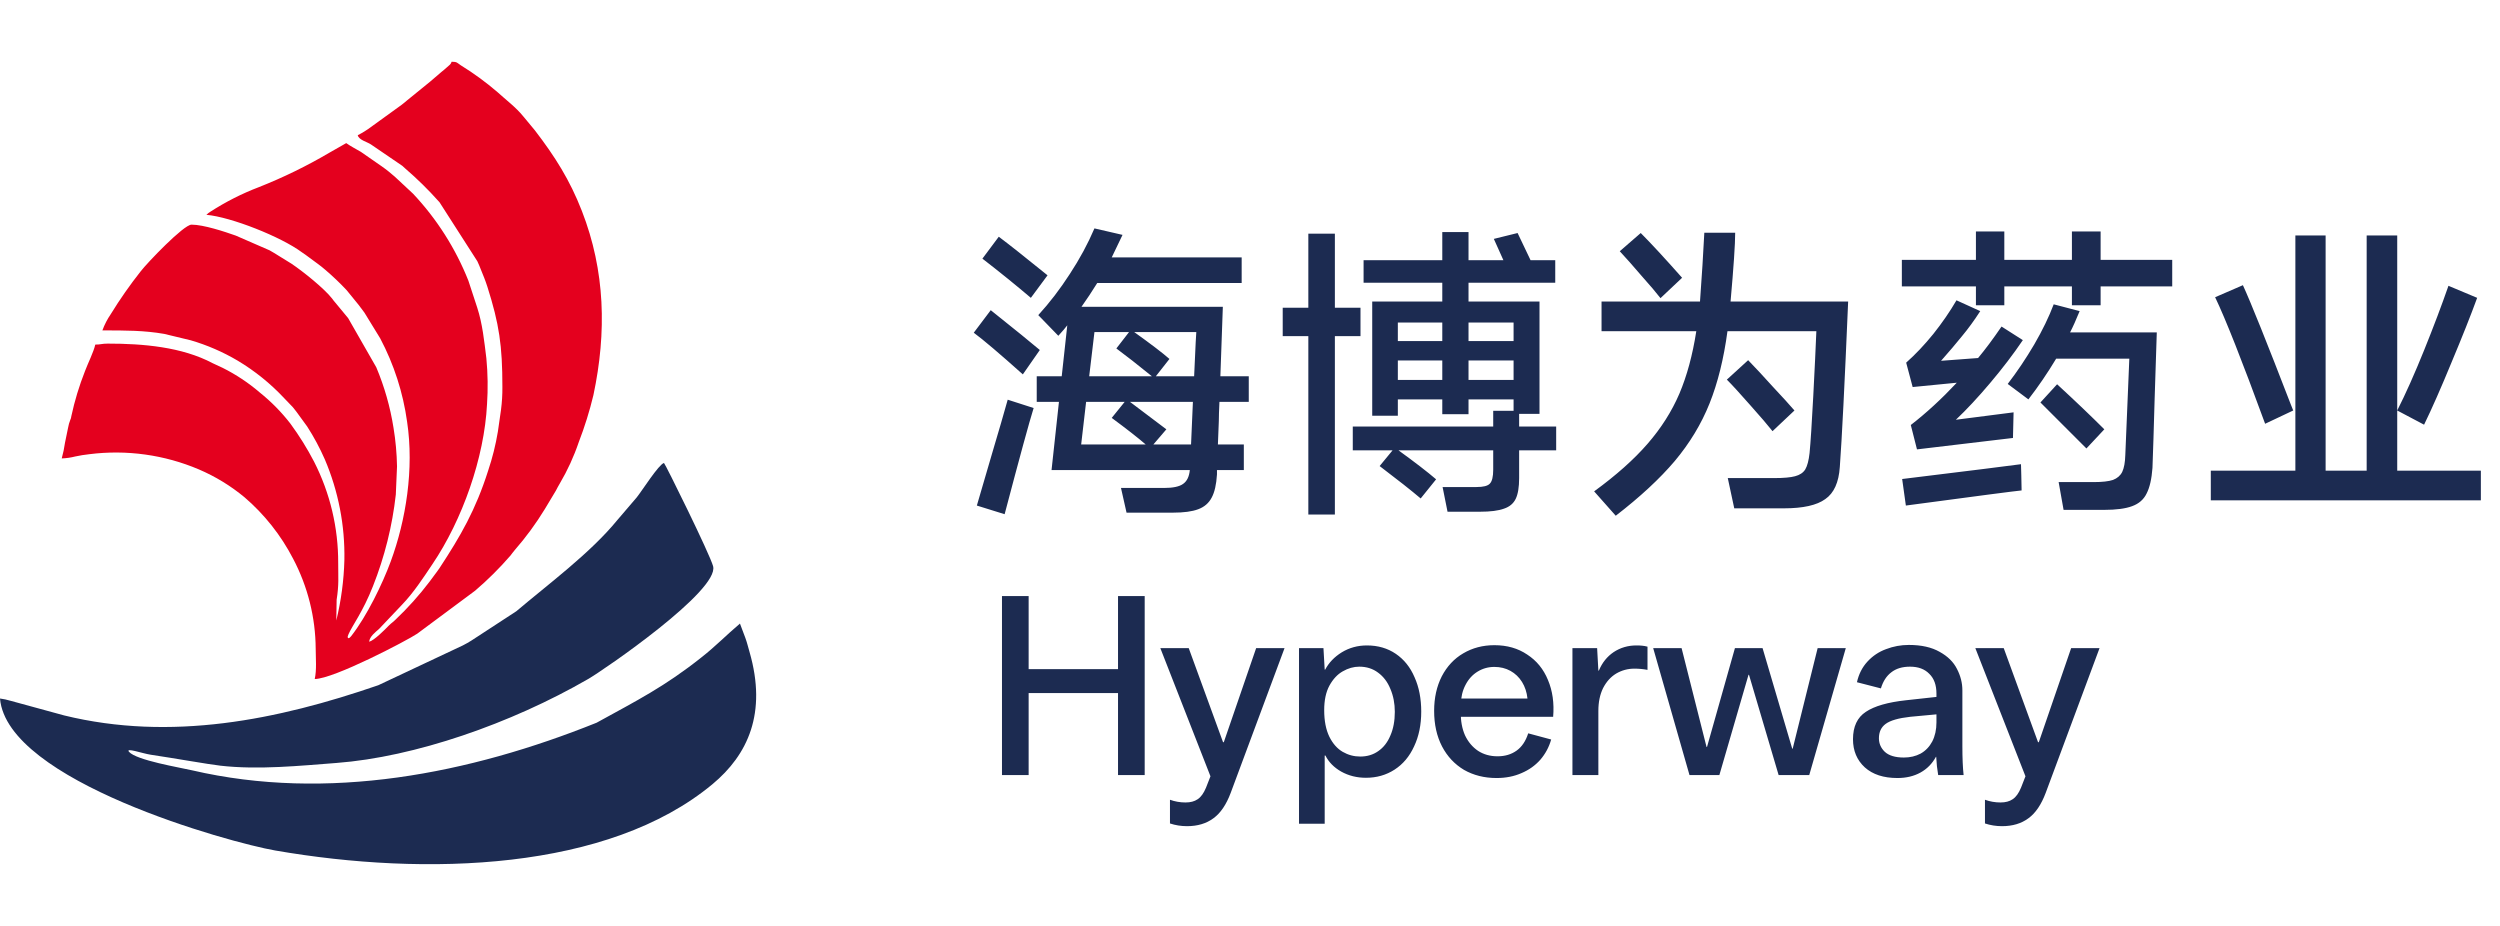
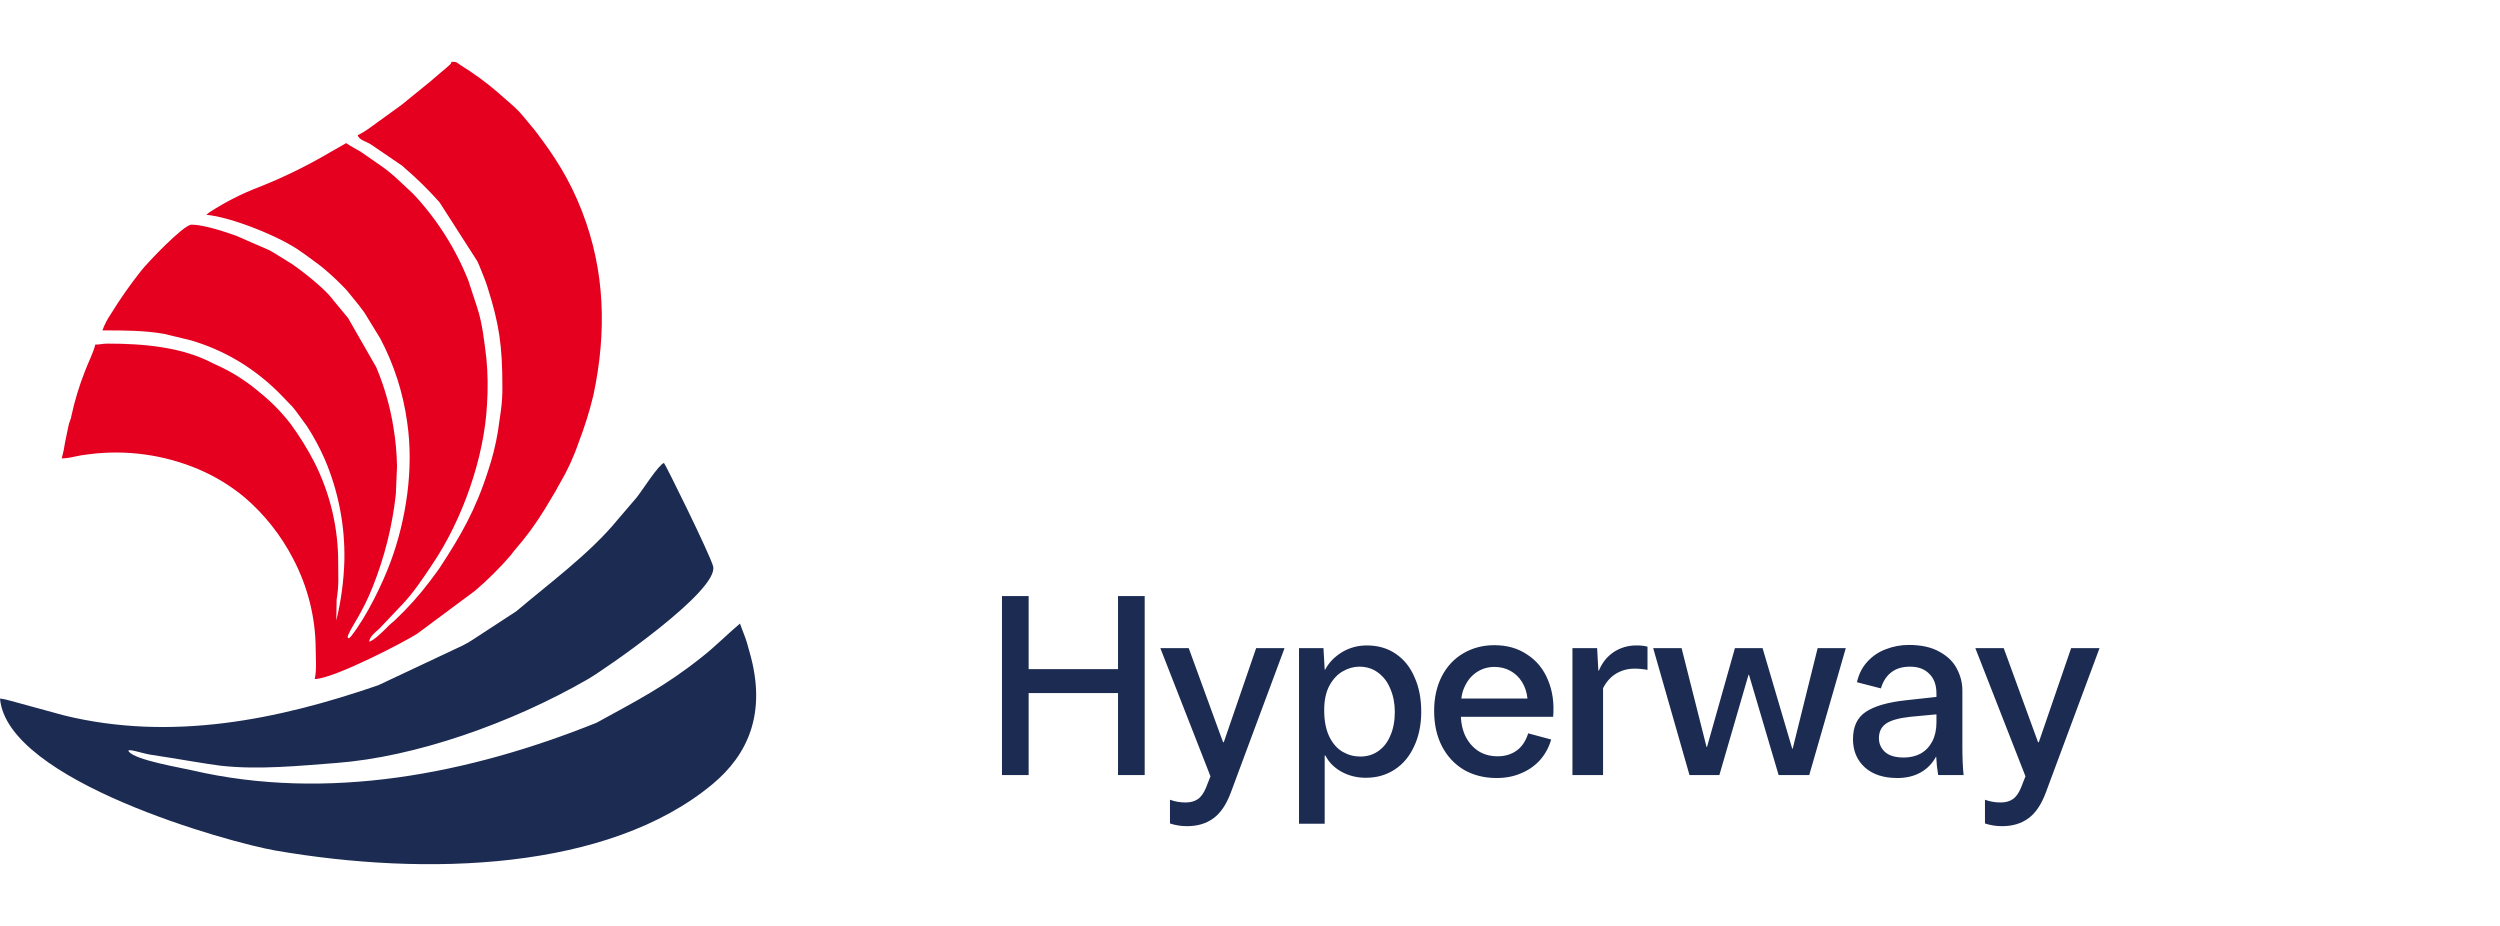
<svg xmlns="http://www.w3.org/2000/svg" width="162" height="60" viewBox="0 0 162 60" fill="none">
  <path fill-rule="evenodd" clip-rule="evenodd" d="M23.181 8.762C23.261 9.078 23.779 9.185 24.039 9.361L26.073 10.748C26.172 10.832 26.185 10.854 26.272 10.93C27.035 11.586 27.753 12.292 28.423 13.043L28.453 13.075L28.483 13.109L30.933 16.93C31.022 17.126 31.085 17.265 31.161 17.468C31.332 17.896 31.434 18.121 31.585 18.59C32.347 20.997 32.555 22.38 32.555 25.076C32.559 25.569 32.529 26.061 32.466 26.549L32.263 27.966C32.12 28.826 31.909 29.674 31.631 30.5C30.821 33.049 29.842 34.738 28.492 36.795C28.264 37.136 28.067 37.362 27.844 37.681C27.171 38.569 26.425 39.401 25.615 40.167C25.453 40.331 25.371 40.361 25.209 40.525C24.922 40.819 24.258 41.493 23.922 41.586C23.947 41.251 24.326 40.964 24.561 40.757L26.049 39.188C26.799 38.409 27.417 37.46 28.02 36.56C29.956 33.695 31.384 29.674 31.56 26.185C31.625 25.199 31.611 24.209 31.517 23.225C31.378 22.102 31.266 20.986 30.924 19.934L30.351 18.187C29.522 16.101 28.306 14.189 26.767 12.553L25.583 11.449C25.43 11.319 25.309 11.221 25.168 11.101C25.026 10.98 24.883 10.889 24.732 10.775L23.386 9.841C23.062 9.652 22.718 9.475 22.435 9.274C22.056 9.486 21.737 9.673 21.347 9.894C19.881 10.757 18.349 11.505 16.766 12.13C15.666 12.55 14.613 13.085 13.625 13.724C13.584 13.746 13.546 13.772 13.511 13.801C13.462 13.838 13.417 13.877 13.374 13.92C14.971 14.059 18.224 15.35 19.567 16.352C19.684 16.438 19.716 16.457 19.83 16.534L20.596 17.099C20.772 17.235 20.929 17.347 21.089 17.493C21.569 17.902 22.026 18.338 22.458 18.798L23.231 19.747C23.375 19.936 23.482 20.073 23.614 20.257L24.636 21.924C25.53 23.612 26.12 25.444 26.381 27.335C26.838 30.382 26.306 33.711 25.318 36.387C24.776 37.854 23.774 39.917 22.761 41.217C22.638 41.377 22.515 41.415 22.533 41.235L22.581 41.103C22.827 40.532 23.512 39.655 24.166 37.99C24.923 36.083 25.422 34.083 25.649 32.044L25.727 30.223C25.712 29.383 25.636 28.546 25.499 27.718C25.286 26.372 24.912 25.057 24.383 23.801L22.558 20.613L21.719 19.599C21.648 19.52 21.583 19.436 21.522 19.349C21.005 18.686 19.638 17.593 18.892 17.09L17.752 16.386C17.656 16.334 17.576 16.277 17.471 16.222L15.276 15.266C14.558 15.011 13.187 14.557 12.411 14.557C11.898 14.557 9.525 17.051 9.128 17.568C8.424 18.457 7.774 19.387 7.18 20.353C6.955 20.681 6.771 21.036 6.635 21.41C8.138 21.41 9.338 21.41 10.645 21.637L12.363 22.052C13.425 22.363 14.444 22.805 15.397 23.368C16.514 24.035 17.53 24.855 18.418 25.805L18.979 26.39C19.095 26.522 19.095 26.549 19.207 26.679L19.907 27.64C20.343 28.318 20.724 29.029 21.048 29.767C21.927 31.829 22.359 34.053 22.316 36.294C22.281 37.614 22.105 38.926 21.792 40.208L21.814 38.865C21.972 37.849 21.913 37.421 21.915 36.49C21.925 34.204 21.389 31.949 20.35 29.913C19.904 29.055 19.392 28.233 18.819 27.453C18.239 26.703 17.571 26.024 16.83 25.431C16.098 24.803 15.291 24.268 14.428 23.837L13.784 23.537C11.784 22.475 9.261 22.266 6.982 22.266C6.603 22.266 6.525 22.33 6.174 22.33C6.069 22.806 5.693 23.55 5.508 24.047C5.134 24.993 4.838 25.969 4.623 26.964C4.615 27.052 4.591 27.137 4.552 27.217L4.47 27.458C4.447 27.547 4.431 27.622 4.411 27.72C4.335 28.08 4.281 28.326 4.212 28.688C4.164 29.031 4.093 29.371 4 29.706C4.296 29.695 4.589 29.653 4.876 29.58C5.177 29.515 5.482 29.465 5.789 29.432C8.201 29.127 10.651 29.467 12.888 30.418C13.952 30.873 14.944 31.478 15.835 32.215C17.136 33.33 18.209 34.686 18.995 36.207C19.944 38.008 20.445 40.009 20.457 42.044C20.457 42.675 20.53 43.392 20.395 44C21.62 44 26.398 41.495 27.038 41.062L30.787 38.277C31.607 37.576 32.373 36.815 33.079 36C33.205 35.85 33.221 35.793 33.36 35.64C34.082 34.813 34.732 33.926 35.304 32.989L36.024 31.789C36.125 31.598 36.164 31.512 36.273 31.334C36.775 30.483 37.188 29.582 37.505 28.647C37.889 27.653 38.206 26.635 38.454 25.6C39.319 21.519 39.218 17.554 37.706 13.671C36.921 11.654 35.958 10.139 34.663 8.45L33.907 7.539C33.422 6.942 32.794 6.48 32.235 5.968C31.488 5.326 30.692 4.744 29.854 4.228C29.625 4.075 29.625 4 29.267 4C29.208 4.175 29.13 4.212 28.978 4.346C28.825 4.481 28.75 4.549 28.599 4.667C28.341 4.895 28.143 5.063 27.88 5.284L26.375 6.507C26.217 6.63 26.197 6.671 26.026 6.792L24.039 8.229C23.769 8.432 23.482 8.61 23.181 8.762Z" fill="#E4001E" />
  <path fill-rule="evenodd" clip-rule="evenodd" d="M33.459 39.608L30.534 41.517C30.358 41.625 30.213 41.712 29.993 41.823L24.515 44.402C17.993 46.654 11.076 48.056 4.155 46.359L0.696 45.414C0.468 45.345 0.235 45.294 0 45.263C0.453 50.618 14.891 54.601 17.827 55.111C27.619 56.81 39.413 56.428 46.169 50.815C48.466 48.903 49.712 46.208 48.57 42.248C48.475 41.917 48.398 41.604 48.298 41.335C48.199 41.065 48.072 40.718 47.949 40.407C47.091 41.131 46.343 41.903 45.457 42.595C43.072 44.493 41.262 45.4 38.661 46.832C30.419 50.146 21.216 51.955 12.449 49.917C11.629 49.728 8.838 49.266 8.36 48.718C8.106 48.424 9.227 48.823 9.748 48.903C11.398 49.15 13.462 49.522 14.28 49.616C16.751 49.899 19.472 49.616 21.801 49.44C26.858 49.059 33.103 46.896 38.113 44C39.127 43.415 46.629 38.267 46.209 36.692C46.006 35.922 43.115 30.069 43.026 30C42.684 30.094 41.597 31.813 41.262 32.229L40.009 33.693C38.258 35.842 35.478 37.893 33.459 39.608Z" fill="#1C2B51" />
-   <path d="M80.92 26.04H79.02C78.993 26.6 78.98 27.013 78.98 27.28L78.92 28.8H80.6V30.46H78.86V30.74C78.82 31.393 78.707 31.893 78.52 32.24C78.333 32.6 78.04 32.853 77.64 33C77.253 33.147 76.707 33.22 76 33.22H73L72.64 31.62H75.42C76.007 31.62 76.42 31.533 76.66 31.36C76.913 31.187 77.06 30.887 77.1 30.46H68.14L68.62 26.04H67.18V24.38H68.8L69.16 21.08C69.04 21.24 68.847 21.467 68.58 21.76L67.28 20.42C68.013 19.62 68.693 18.733 69.32 17.76C69.96 16.787 70.493 15.8 70.92 14.8L72.74 15.22L72.04 16.68H80.46V18.34H71.1C70.753 18.9 70.413 19.413 70.08 19.88H79.24L79.08 24.38H80.92V26.04ZM66.8 19.3C65.827 18.473 64.78 17.627 63.66 16.76L64.72 15.34C65.347 15.807 66.4 16.64 67.88 17.84L66.8 19.3ZM66.28 24.26C64.773 22.913 63.713 22.013 63.1 21.56L64.2 20.1C65.787 21.367 66.847 22.227 67.38 22.68L66.28 24.26ZM70.92 21.52L70.58 24.38H74.64C73.72 23.633 72.953 23.033 72.34 22.58L73.16 21.52H70.92ZM77.38 24.38L77.48 22.2L77.52 21.52H73.5C74.58 22.293 75.34 22.873 75.78 23.26L74.9 24.38H77.38ZM63.3 32.76C63.567 31.867 63.9 30.727 64.3 29.34C64.713 27.953 65.047 26.807 65.3 25.9L66.98 26.44C66.7 27.333 66.073 29.627 65.1 33.32L63.3 32.76ZM70.38 26.04L70.06 28.8H74.24C73.747 28.373 73.013 27.8 72.04 27.08L72.88 26.04H70.38ZM77.18 28.8L77.3 26.04H73.22L75.58 27.82L74.74 28.8H77.18ZM100.84 27.64V29.18H98.44V30.98C98.44 31.567 98.367 32.013 98.22 32.32C98.073 32.627 97.82 32.84 97.46 32.96C97.1 33.093 96.58 33.16 95.9 33.16H93.8L93.48 31.56H95.68C96.12 31.56 96.407 31.487 96.54 31.34C96.687 31.193 96.76 30.893 96.76 30.44V29.18H90.62C91.687 29.953 92.5 30.58 93.06 31.06L92.06 32.3C91.447 31.78 90.56 31.08 89.4 30.2L90.24 29.18H87.66V27.64H96.76V26.62H98.08V25.88H95.16V26.84H93.46V25.88H90.58V26.94H88.92V19.54H93.46V18.32H88.36V16.86H93.46V15.04H95.16V16.86H97.42L96.8 15.48L98.34 15.1L99.18 16.86H100.78V18.32H95.16V19.54H99.76V26.82H98.44V27.64H100.84ZM88.16 19.94V21.78H86.5V33.34H84.78V21.78H83.12V19.94H84.78V15.14H86.5V19.94H88.16ZM93.46 22.1V20.9H90.58V22.1H93.46ZM98.08 22.1V20.9H95.16V22.1H98.08ZM90.58 23.36V24.62H93.46V23.36H90.58ZM95.16 23.36V24.62H98.08V23.36H95.16ZM119.76 19.54C119.533 24.9 119.353 28.473 119.22 30.26C119.153 31.26 118.84 31.953 118.28 32.34C117.733 32.74 116.84 32.94 115.6 32.94H112.38L111.96 30.98H114.96C115.573 30.98 116.027 30.94 116.32 30.86C116.627 30.78 116.847 30.633 116.98 30.42C117.113 30.193 117.207 29.84 117.26 29.36C117.327 28.667 117.407 27.433 117.5 25.66C117.593 23.873 117.66 22.473 117.7 21.46H111.94C111.7 23.247 111.313 24.807 110.78 26.14C110.247 27.473 109.493 28.72 108.52 29.88C107.547 31.027 106.273 32.207 104.7 33.42L103.3 31.84C104.727 30.8 105.88 29.773 106.76 28.76C107.64 27.747 108.327 26.667 108.82 25.52C109.313 24.36 109.68 23.007 109.92 21.46H103.78V19.54H110.16C110.28 17.9 110.373 16.413 110.44 15.08H112.44C112.44 15.813 112.34 17.3 112.14 19.54H119.76ZM107.6 19.32C107.333 18.973 106.92 18.487 106.36 17.86C105.813 17.22 105.347 16.693 104.96 16.28L106.32 15.1C106.973 15.753 107.867 16.72 109 18L107.6 19.32ZM114.86 27.94C114.567 27.567 114.087 27.007 113.42 26.26C112.753 25.5 112.247 24.947 111.9 24.6L113.28 23.34C113.733 23.807 114.267 24.38 114.88 25.06C115.507 25.727 115.973 26.24 116.28 26.6L114.86 27.94ZM136.12 15V16.84H140.76V18.56H136.12V19.78H134.26V18.56H129.88V19.78H128.04V18.56H123.24V16.84H128.04V15H129.88V16.84H134.26V15H136.12ZM128.32 20.16C127.933 20.76 127.54 21.3 127.14 21.78C126.753 22.26 126.3 22.793 125.78 23.38L128.18 23.2C128.647 22.64 129.153 21.96 129.7 21.16L131.08 22.04C130.467 22.947 129.76 23.873 128.96 24.82C128.173 25.753 127.433 26.547 126.74 27.2L130.48 26.72L130.44 28.38L124.22 29.12L123.82 27.54C124.82 26.767 125.813 25.853 126.8 24.8L123.94 25.08L123.52 23.5C124.12 22.967 124.707 22.347 125.28 21.64C125.853 20.92 126.353 20.193 126.78 19.46L128.32 20.16ZM134.76 20.16C134.533 20.72 134.327 21.18 134.14 21.54H139.76C139.733 22.513 139.687 23.953 139.62 25.86C139.567 27.767 139.52 29.253 139.48 30.32C139.427 31.04 139.3 31.593 139.1 31.98C138.913 32.367 138.6 32.64 138.16 32.8C137.733 32.96 137.127 33.04 136.34 33.04H133.72L133.4 31.24H135.66C136.22 31.24 136.64 31.193 136.92 31.1C137.2 30.993 137.4 30.82 137.52 30.58C137.64 30.327 137.707 29.96 137.72 29.48L137.98 23.24H133.24C132.68 24.173 132.08 25.053 131.44 25.88L130.1 24.88C130.713 24.08 131.287 23.227 131.82 22.32C132.353 21.4 132.773 20.533 133.08 19.72L134.76 20.16ZM135.2 29.06L132.22 26.08L133.3 24.9C134.487 25.993 135.507 26.967 136.36 27.82L135.2 29.06ZM130.98 30.8L131 31.78C130.573 31.82 128.073 32.147 123.5 32.76L123.26 31.04C127.727 30.493 130.293 30.173 130.96 30.08L130.98 30.8ZM155.34 30.5H160.76V32.42H143.26V30.5H148.74V15.26H150.7V30.5H153.36V15.26H155.34V30.5ZM146.78 27.46C145.287 23.38 144.207 20.647 143.54 19.26L145.34 18.48C145.86 19.613 146.893 22.187 148.44 26.2L148.6 26.6L146.78 27.46ZM160.52 19.3C160.107 20.433 159.553 21.827 158.86 23.48C158.18 25.133 157.587 26.48 157.08 27.52L155.34 26.6C155.887 25.52 156.467 24.22 157.08 22.7C157.693 21.18 158.22 19.787 158.66 18.52L160.52 19.3Z" fill="#1C2B51" />
-   <path d="M64.928 50.224V38.624H66.656V43.36H72.448V38.624H74.176V50.224H72.448V44.912H66.656V50.224H64.928ZM76.918 53.536C76.534 53.536 76.166 53.477 75.814 53.36V51.824C76.134 51.941 76.47 52 76.822 52C77.142 52 77.403 51.931 77.606 51.792C77.819 51.653 78 51.403 78.15 51.04L78.438 50.304L75.19 42H77.03L79.254 48.096H79.302L81.398 42H83.238L79.75 51.376C79.462 52.144 79.088 52.693 78.63 53.024C78.171 53.365 77.6 53.536 76.918 53.536ZM84.176 53.376V42H85.76L85.84 43.392H85.872C86.107 42.944 86.464 42.571 86.944 42.272C87.435 41.973 87.979 41.824 88.576 41.824C89.291 41.824 89.915 42.005 90.448 42.368C90.981 42.731 91.387 43.237 91.664 43.888C91.952 44.528 92.096 45.269 92.096 46.112C92.096 46.965 91.942 47.717 91.632 48.368C91.334 49.019 90.912 49.52 90.368 49.872C89.824 50.224 89.206 50.4 88.512 50.4C87.925 50.4 87.392 50.267 86.912 50C86.443 49.733 86.102 49.387 85.888 48.96H85.84V53.376H84.176ZM88.144 49.024C88.592 49.024 88.981 48.907 89.312 48.672C89.653 48.437 89.915 48.101 90.096 47.664C90.288 47.227 90.384 46.715 90.384 46.128C90.384 45.584 90.288 45.088 90.096 44.64C89.915 44.192 89.648 43.84 89.296 43.584C88.955 43.328 88.549 43.2 88.08 43.2C87.718 43.2 87.36 43.301 87.008 43.504C86.667 43.696 86.379 44.005 86.144 44.432C85.92 44.848 85.808 45.376 85.808 46.016C85.808 46.709 85.92 47.285 86.144 47.744C86.368 48.192 86.656 48.517 87.008 48.72C87.36 48.923 87.739 49.024 88.144 49.024ZM96.98 50.416C96.19 50.416 95.486 50.24 94.868 49.888C94.26 49.525 93.785 49.019 93.444 48.368C93.102 47.707 92.932 46.939 92.932 46.064C92.932 45.221 93.097 44.475 93.428 43.824C93.769 43.173 94.233 42.677 94.82 42.336C95.417 41.984 96.089 41.808 96.836 41.808C97.657 41.808 98.366 42.011 98.964 42.416C99.572 42.811 100.02 43.36 100.308 44.064C100.606 44.768 100.718 45.563 100.644 46.448H94.404L94.436 45.264H98.98C98.937 44.859 98.82 44.501 98.628 44.192C98.436 43.883 98.185 43.643 97.876 43.472C97.566 43.301 97.22 43.216 96.836 43.216C96.441 43.216 96.078 43.317 95.748 43.52C95.417 43.723 95.156 44.011 94.964 44.384C94.772 44.747 94.67 45.173 94.66 45.664V46.144C94.649 46.709 94.74 47.211 94.932 47.648C95.134 48.075 95.417 48.411 95.78 48.656C96.142 48.891 96.564 49.008 97.044 49.008C97.524 49.008 97.934 48.885 98.276 48.64C98.617 48.395 98.868 48.021 99.028 47.52L100.516 47.92C100.377 48.411 100.142 48.848 99.812 49.232C99.481 49.605 99.076 49.893 98.596 50.096C98.116 50.309 97.577 50.416 96.98 50.416ZM101.894 50.224V42H103.494L103.574 43.456H103.606C103.819 42.944 104.139 42.544 104.566 42.256C105.003 41.968 105.494 41.824 106.038 41.824C106.177 41.824 106.299 41.829 106.406 41.84C106.523 41.851 106.641 41.872 106.758 41.904V43.408C106.481 43.355 106.198 43.328 105.91 43.328C105.483 43.328 105.089 43.435 104.726 43.648C104.374 43.861 104.091 44.176 103.878 44.592C103.675 45.008 103.574 45.499 103.574 46.064V50.224H101.894ZM109.479 50.224L107.127 42H108.967L110.583 48.4H110.615L112.423 42H114.215L116.135 48.512H116.167L117.783 42H119.607L117.239 50.224H115.255L113.335 43.728H113.303L111.415 50.224H109.479ZM122.954 50.416C122.058 50.416 121.354 50.187 120.842 49.728C120.33 49.259 120.074 48.651 120.074 47.904C120.074 47.083 120.351 46.491 120.906 46.128C121.461 45.755 122.33 45.504 123.514 45.376L125.85 45.12V46.256L123.786 46.448C123.018 46.533 122.485 46.688 122.186 46.912C121.898 47.125 121.754 47.435 121.754 47.84C121.754 48.181 121.882 48.475 122.138 48.72C122.405 48.965 122.815 49.088 123.37 49.088C123.775 49.088 124.138 49.003 124.458 48.832C124.778 48.651 125.029 48.389 125.21 48.048C125.391 47.696 125.482 47.285 125.482 46.816V44.944C125.482 44.389 125.327 43.963 125.018 43.664C124.719 43.355 124.303 43.2 123.77 43.2C123.269 43.2 122.863 43.323 122.554 43.568C122.245 43.803 122.021 44.149 121.882 44.608L120.33 44.208C120.447 43.685 120.671 43.243 121.002 42.88C121.343 42.507 121.749 42.235 122.218 42.064C122.687 41.883 123.178 41.792 123.69 41.792C124.501 41.792 125.167 41.941 125.69 42.24C126.213 42.528 126.586 42.896 126.81 43.344C127.045 43.792 127.162 44.256 127.162 44.736V48.352C127.162 49.12 127.189 49.744 127.242 50.224H125.594C125.53 49.861 125.487 49.467 125.466 49.04H125.45C125.205 49.488 124.869 49.829 124.442 50.064C124.015 50.299 123.519 50.416 122.954 50.416ZM129.73 53.536C129.346 53.536 128.978 53.477 128.626 53.36V51.824C128.946 51.941 129.282 52 129.634 52C129.954 52 130.216 51.931 130.418 51.792C130.632 51.653 130.813 51.403 130.962 51.04L131.25 50.304L128.002 42H129.842L132.066 48.096H132.114L134.21 42H136.05L132.562 51.376C132.274 52.144 131.901 52.693 131.442 53.024C130.984 53.365 130.413 53.536 129.73 53.536Z" fill="#1C2B51" />
+   <path d="M64.928 50.224V38.624H66.656V43.36H72.448V38.624H74.176V50.224H72.448V44.912H66.656V50.224H64.928ZM76.918 53.536C76.534 53.536 76.166 53.477 75.814 53.36V51.824C76.134 51.941 76.47 52 76.822 52C77.142 52 77.403 51.931 77.606 51.792C77.819 51.653 78 51.403 78.15 51.04L78.438 50.304L75.19 42H77.03L79.254 48.096H79.302L81.398 42H83.238L79.75 51.376C79.462 52.144 79.088 52.693 78.63 53.024C78.171 53.365 77.6 53.536 76.918 53.536ZM84.176 53.376V42H85.76L85.84 43.392H85.872C86.107 42.944 86.464 42.571 86.944 42.272C87.435 41.973 87.979 41.824 88.576 41.824C89.291 41.824 89.915 42.005 90.448 42.368C90.981 42.731 91.387 43.237 91.664 43.888C91.952 44.528 92.096 45.269 92.096 46.112C92.096 46.965 91.942 47.717 91.632 48.368C91.334 49.019 90.912 49.52 90.368 49.872C89.824 50.224 89.206 50.4 88.512 50.4C87.925 50.4 87.392 50.267 86.912 50C86.443 49.733 86.102 49.387 85.888 48.96H85.84V53.376H84.176ZM88.144 49.024C88.592 49.024 88.981 48.907 89.312 48.672C89.653 48.437 89.915 48.101 90.096 47.664C90.288 47.227 90.384 46.715 90.384 46.128C90.384 45.584 90.288 45.088 90.096 44.64C89.915 44.192 89.648 43.84 89.296 43.584C88.955 43.328 88.549 43.2 88.08 43.2C87.718 43.2 87.36 43.301 87.008 43.504C86.667 43.696 86.379 44.005 86.144 44.432C85.92 44.848 85.808 45.376 85.808 46.016C85.808 46.709 85.92 47.285 86.144 47.744C86.368 48.192 86.656 48.517 87.008 48.72C87.36 48.923 87.739 49.024 88.144 49.024ZM96.98 50.416C96.19 50.416 95.486 50.24 94.868 49.888C94.26 49.525 93.785 49.019 93.444 48.368C93.102 47.707 92.932 46.939 92.932 46.064C92.932 45.221 93.097 44.475 93.428 43.824C93.769 43.173 94.233 42.677 94.82 42.336C95.417 41.984 96.089 41.808 96.836 41.808C97.657 41.808 98.366 42.011 98.964 42.416C99.572 42.811 100.02 43.36 100.308 44.064C100.606 44.768 100.718 45.563 100.644 46.448H94.404L94.436 45.264H98.98C98.937 44.859 98.82 44.501 98.628 44.192C98.436 43.883 98.185 43.643 97.876 43.472C97.566 43.301 97.22 43.216 96.836 43.216C96.441 43.216 96.078 43.317 95.748 43.52C95.417 43.723 95.156 44.011 94.964 44.384C94.772 44.747 94.67 45.173 94.66 45.664V46.144C94.649 46.709 94.74 47.211 94.932 47.648C95.134 48.075 95.417 48.411 95.78 48.656C96.142 48.891 96.564 49.008 97.044 49.008C97.524 49.008 97.934 48.885 98.276 48.64C98.617 48.395 98.868 48.021 99.028 47.52L100.516 47.92C100.377 48.411 100.142 48.848 99.812 49.232C99.481 49.605 99.076 49.893 98.596 50.096C98.116 50.309 97.577 50.416 96.98 50.416ZM101.894 50.224V42H103.494L103.574 43.456H103.606C103.819 42.944 104.139 42.544 104.566 42.256C105.003 41.968 105.494 41.824 106.038 41.824C106.177 41.824 106.299 41.829 106.406 41.84C106.523 41.851 106.641 41.872 106.758 41.904V43.408C106.481 43.355 106.198 43.328 105.91 43.328C105.483 43.328 105.089 43.435 104.726 43.648C104.374 43.861 104.091 44.176 103.878 44.592V50.224H101.894ZM109.479 50.224L107.127 42H108.967L110.583 48.4H110.615L112.423 42H114.215L116.135 48.512H116.167L117.783 42H119.607L117.239 50.224H115.255L113.335 43.728H113.303L111.415 50.224H109.479ZM122.954 50.416C122.058 50.416 121.354 50.187 120.842 49.728C120.33 49.259 120.074 48.651 120.074 47.904C120.074 47.083 120.351 46.491 120.906 46.128C121.461 45.755 122.33 45.504 123.514 45.376L125.85 45.12V46.256L123.786 46.448C123.018 46.533 122.485 46.688 122.186 46.912C121.898 47.125 121.754 47.435 121.754 47.84C121.754 48.181 121.882 48.475 122.138 48.72C122.405 48.965 122.815 49.088 123.37 49.088C123.775 49.088 124.138 49.003 124.458 48.832C124.778 48.651 125.029 48.389 125.21 48.048C125.391 47.696 125.482 47.285 125.482 46.816V44.944C125.482 44.389 125.327 43.963 125.018 43.664C124.719 43.355 124.303 43.2 123.77 43.2C123.269 43.2 122.863 43.323 122.554 43.568C122.245 43.803 122.021 44.149 121.882 44.608L120.33 44.208C120.447 43.685 120.671 43.243 121.002 42.88C121.343 42.507 121.749 42.235 122.218 42.064C122.687 41.883 123.178 41.792 123.69 41.792C124.501 41.792 125.167 41.941 125.69 42.24C126.213 42.528 126.586 42.896 126.81 43.344C127.045 43.792 127.162 44.256 127.162 44.736V48.352C127.162 49.12 127.189 49.744 127.242 50.224H125.594C125.53 49.861 125.487 49.467 125.466 49.04H125.45C125.205 49.488 124.869 49.829 124.442 50.064C124.015 50.299 123.519 50.416 122.954 50.416ZM129.73 53.536C129.346 53.536 128.978 53.477 128.626 53.36V51.824C128.946 51.941 129.282 52 129.634 52C129.954 52 130.216 51.931 130.418 51.792C130.632 51.653 130.813 51.403 130.962 51.04L131.25 50.304L128.002 42H129.842L132.066 48.096H132.114L134.21 42H136.05L132.562 51.376C132.274 52.144 131.901 52.693 131.442 53.024C130.984 53.365 130.413 53.536 129.73 53.536Z" fill="#1C2B51" />
</svg>